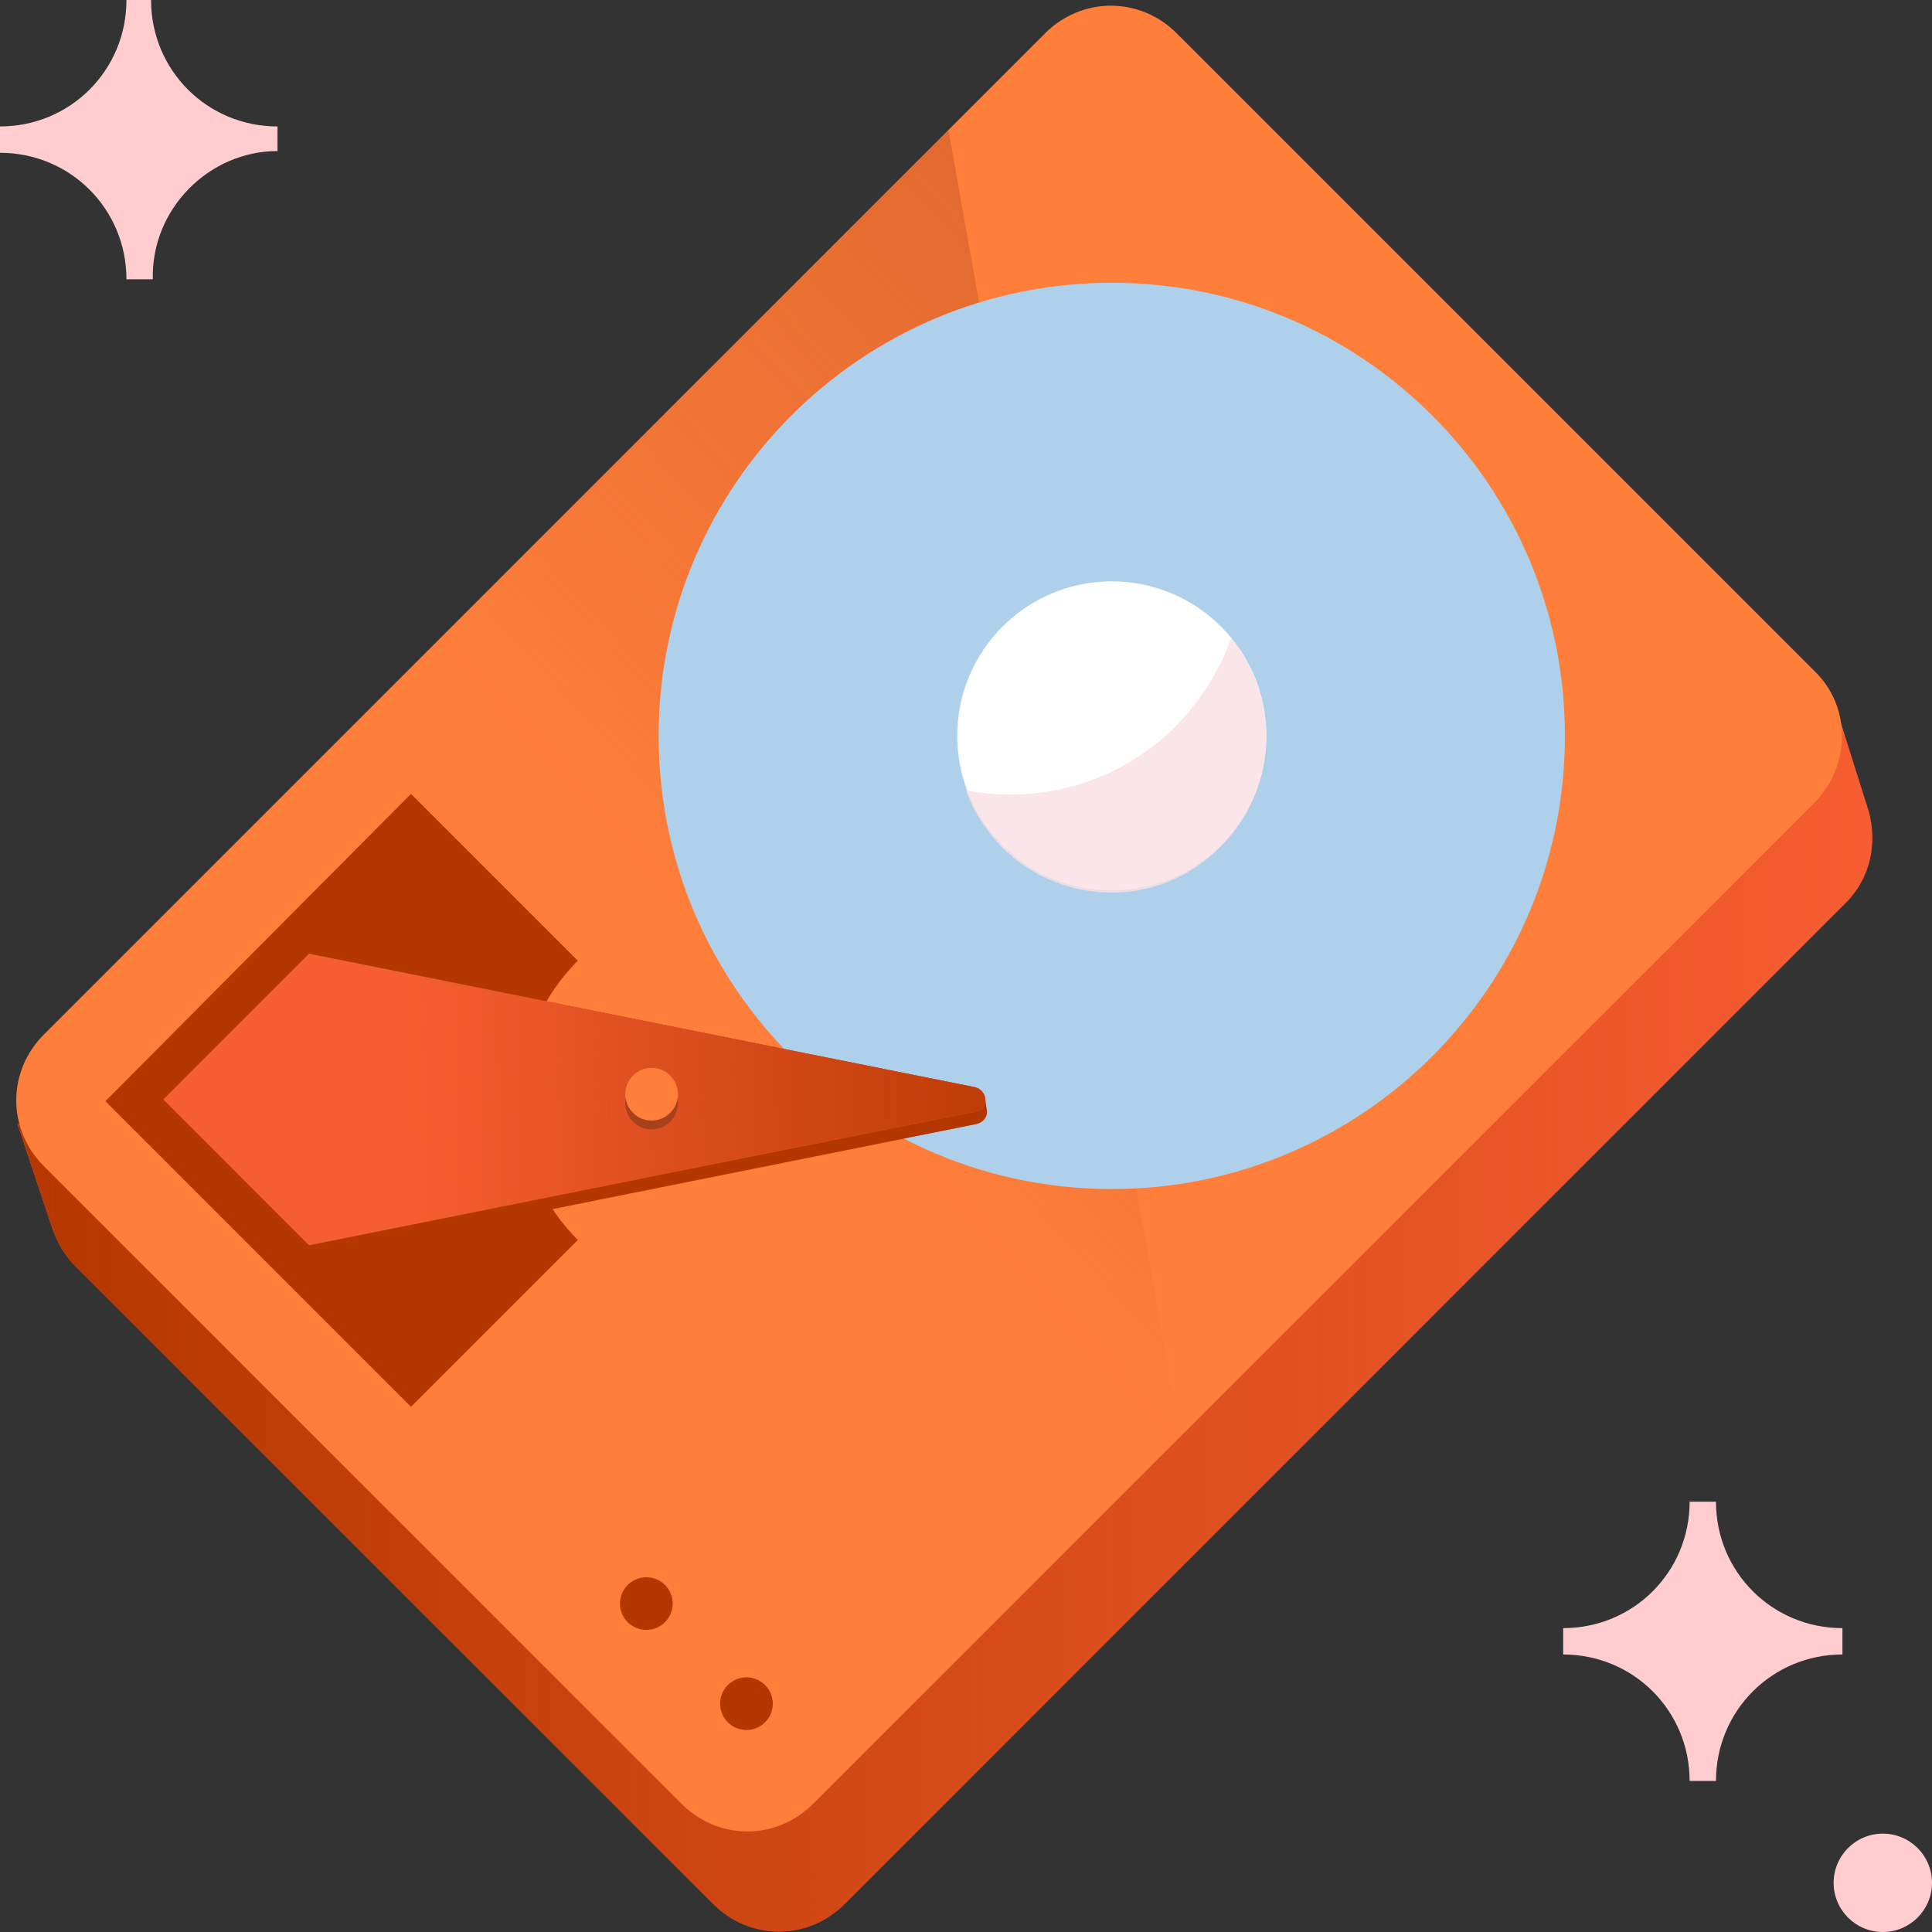
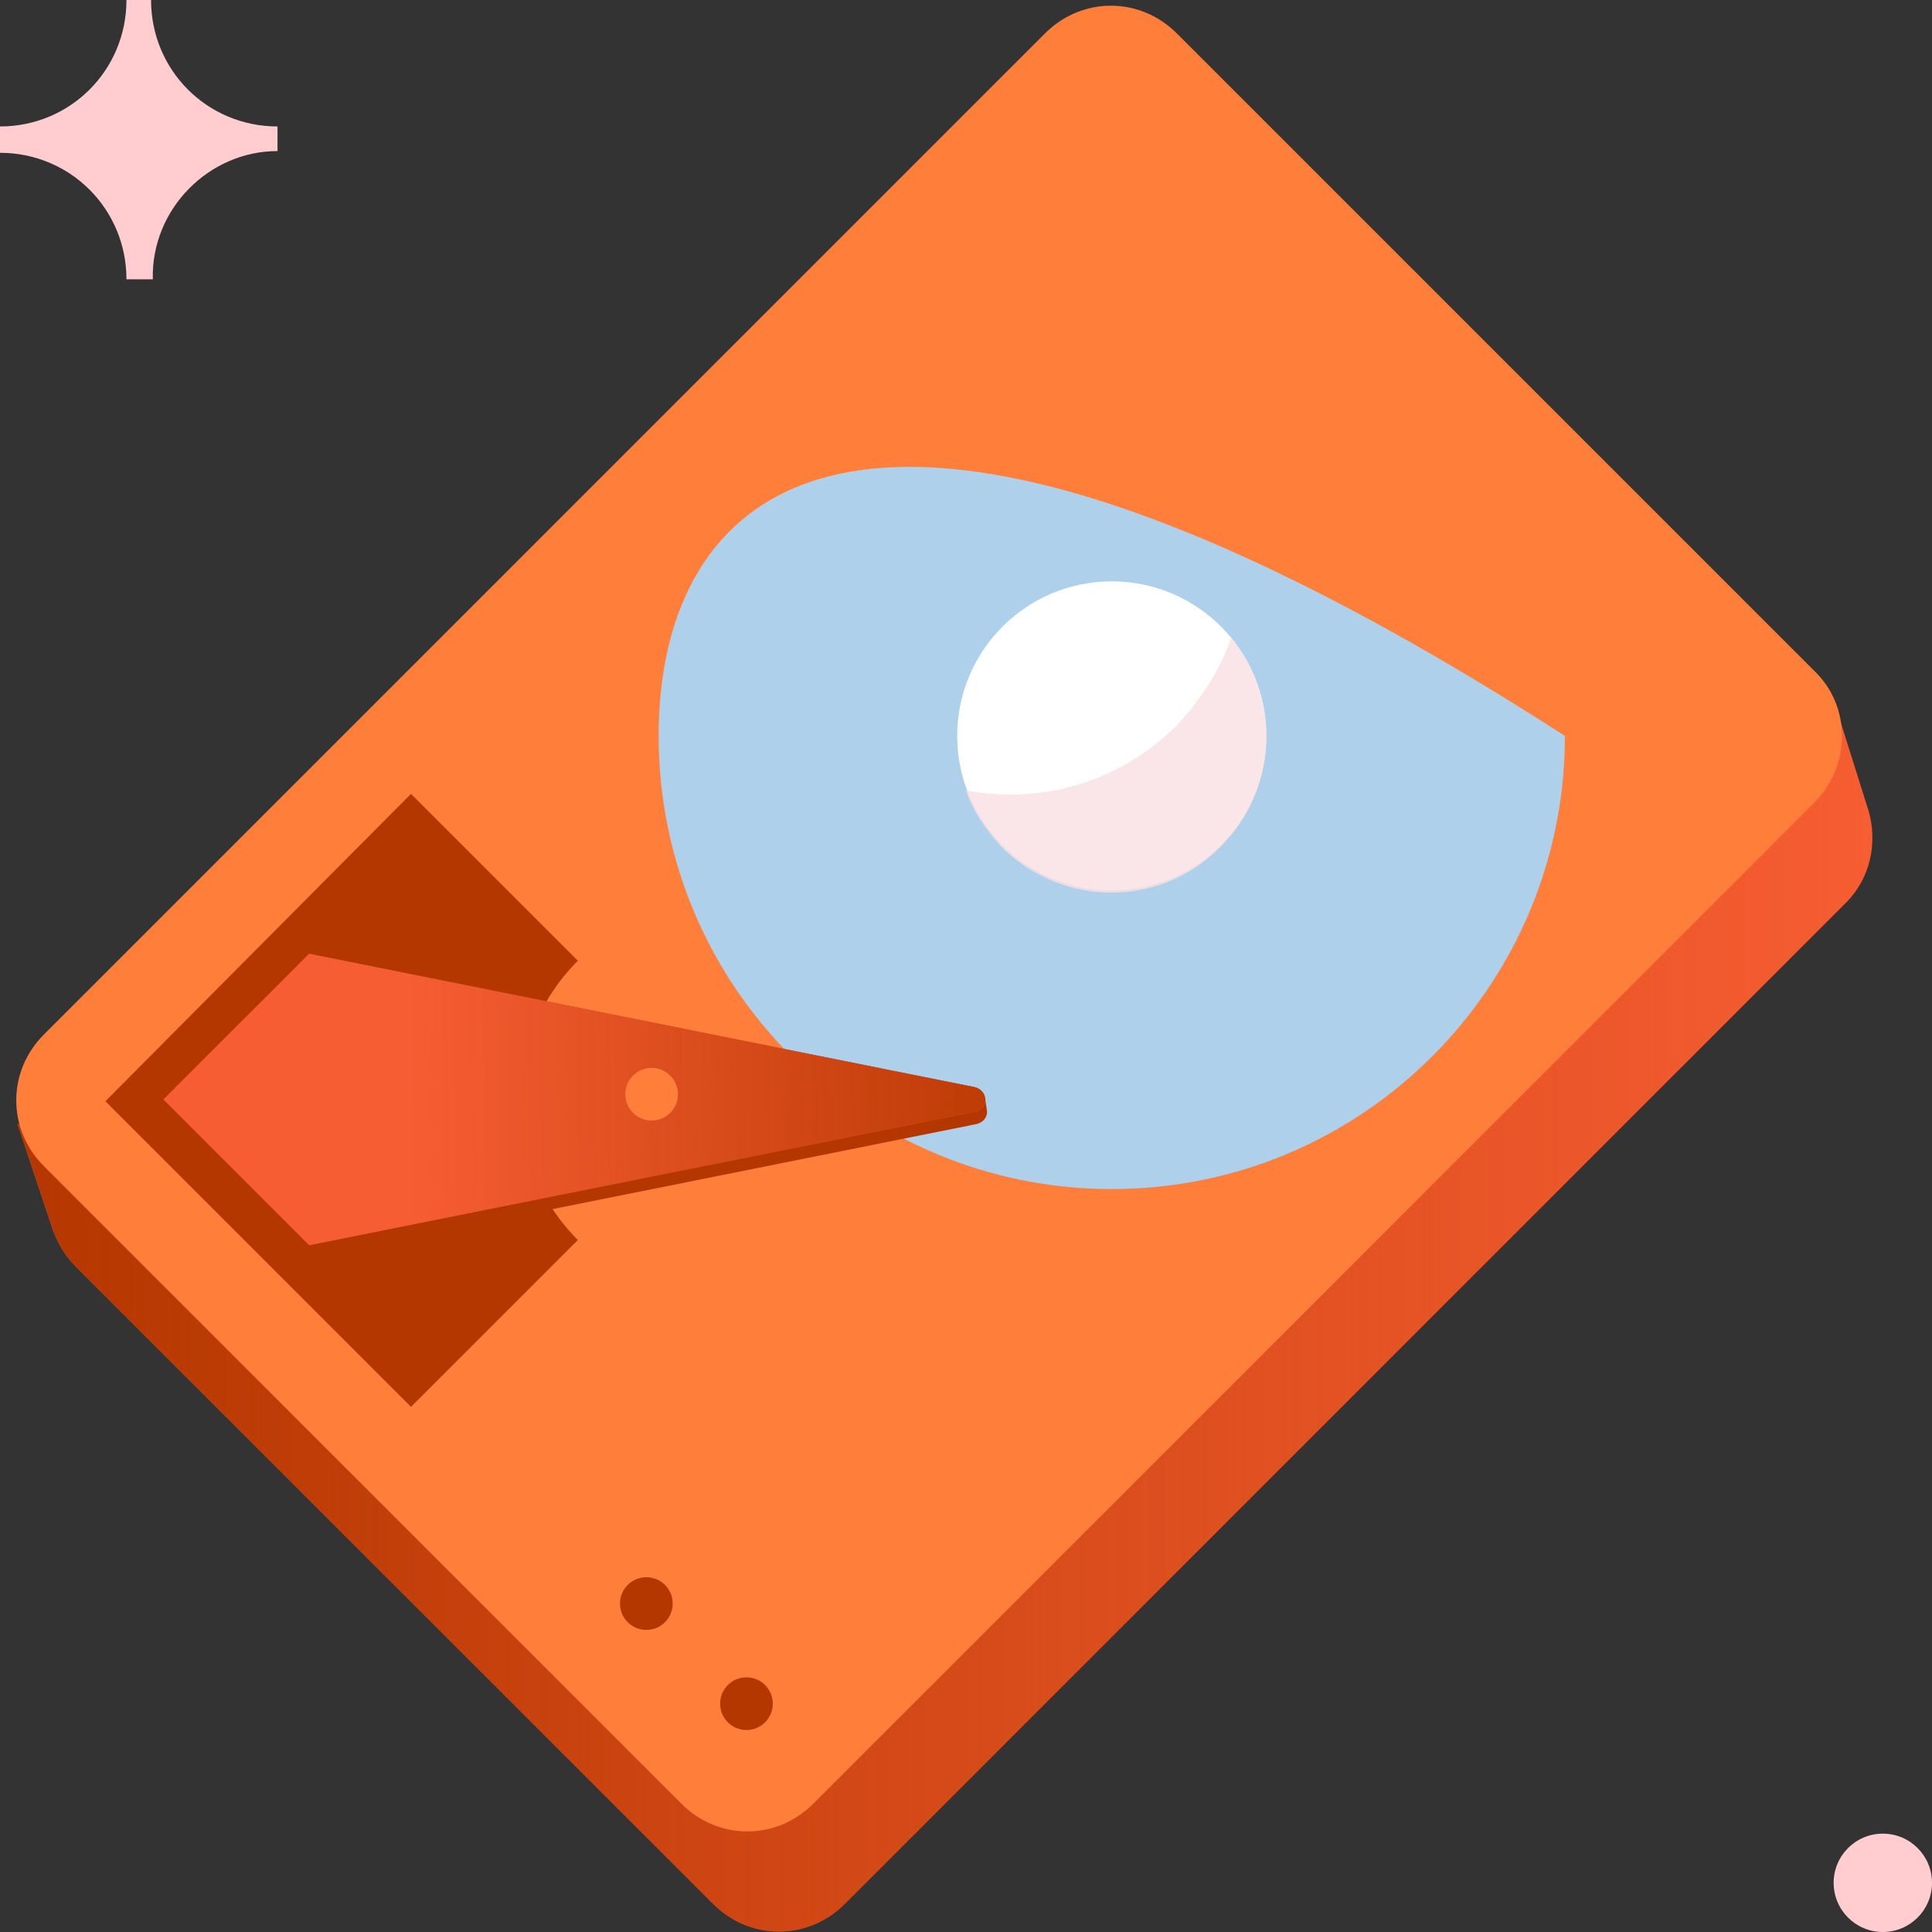
<svg xmlns="http://www.w3.org/2000/svg" width="108" height="108" viewBox="0 0 108 108" fill="none">
  <rect x="0" y="0" width="108" height="108" fill="#333333" stroke="none" />
  <path d="M104.466 45.36L102.796 40.058L100.636 40.549L67.549 7.462C65.487 5.4 62.247 5.4 60.186 7.462L5.891 61.756L0.982 62.836L2.946 68.727C3.24 69.513 3.633 70.2 4.222 70.789L39.862 106.429C41.924 108.491 45.164 108.491 47.226 106.429L103.189 50.465C104.564 49.091 104.956 47.127 104.466 45.36Z" fill="#F65D32" />
  <path d="M104.466 45.36L102.796 40.058L100.636 40.549L67.549 7.462C65.487 5.4 62.247 5.4 60.186 7.462L5.891 61.756L0.982 62.836L2.946 68.727C3.24 69.513 3.633 70.2 4.222 70.789L39.862 106.429C41.924 108.491 45.164 108.491 47.226 106.429L103.189 50.465C104.564 49.091 104.956 47.127 104.466 45.36Z" fill="url(#paint0_linear_3396_1107)" />
  <path d="M101.422 37.505L65.782 1.865C63.72 -0.197 60.48 -0.197 58.418 1.865L2.455 57.829C0.393 59.891 0.393 63.131 2.455 65.192L38.095 100.832C40.156 102.894 43.396 102.894 45.458 100.832L101.422 44.869C103.484 42.807 103.484 39.469 101.422 37.505Z" fill="#FF7E3A" />
-   <path d="M2.356 57.829C0.295 59.891 0.295 63.131 2.356 65.193L37.996 100.833C40.058 102.895 43.298 102.895 45.36 100.833L65.978 80.215L53.018 7.266L2.356 57.829Z" fill="url(#paint1_linear_3396_1107)" />
-   <path d="M62.149 66.469C76.139 66.469 87.48 55.128 87.48 41.138C87.48 27.148 76.139 15.807 62.149 15.807C48.159 15.807 36.818 27.148 36.818 41.138C36.818 55.128 48.159 66.469 62.149 66.469Z" fill="#AED0EA" />
+   <path d="M62.149 66.469C76.139 66.469 87.48 55.128 87.48 41.138C48.159 15.807 36.818 27.148 36.818 41.138C36.818 55.128 48.159 66.469 62.149 66.469Z" fill="#AED0EA" />
  <path d="M62.149 49.778C66.921 49.778 70.789 45.91 70.789 41.138C70.789 36.366 66.921 32.498 62.149 32.498C57.377 32.498 53.509 36.366 53.509 41.138C53.509 45.91 57.377 49.778 62.149 49.778Z" fill="white" />
  <path opacity="0.82" d="M68.826 35.64C68.236 37.407 67.156 39.077 65.782 40.549C62.542 43.789 58.124 44.967 54 44.182C54.393 45.36 55.08 46.342 55.964 47.324C59.4 50.76 64.898 50.76 68.236 47.324C71.476 44.084 71.575 39.077 68.826 35.64Z" fill="#F9DFE2" />
  <path d="M32.302 53.706L22.974 44.378L5.891 61.56L22.974 78.644L32.302 69.317C27.982 64.997 27.982 58.026 32.302 53.706Z" fill="#B53700" />
  <path d="M55.08 61.462H54.589L17.869 54.098L9.818 62.149L17.869 70.2L54.589 62.836C54.982 62.738 55.178 62.444 55.178 62.149L55.08 61.462Z" fill="#B53700" />
  <path d="M54.491 60.774L17.28 53.312L9.131 61.462L17.28 69.611L54.491 62.149C55.276 62.051 55.276 60.971 54.491 60.774Z" fill="#A6411B" />
  <path d="M54.491 60.774L17.28 53.312L9.131 61.462L17.28 69.611L54.491 62.149C55.276 62.051 55.276 60.971 54.491 60.774Z" fill="#F65D32" />
  <path d="M54.491 60.774L17.28 53.312L9.131 61.462L17.28 69.611L54.491 62.149C55.276 62.051 55.276 60.971 54.491 60.774Z" fill="url(#paint2_linear_3396_1107)" />
-   <path d="M36.425 63.131C37.239 63.131 37.898 62.472 37.898 61.658C37.898 60.845 37.239 60.185 36.425 60.185C35.612 60.185 34.953 60.845 34.953 61.658C34.953 62.472 35.612 63.131 36.425 63.131Z" fill="#A6411B" />
  <path d="M36.425 62.64C37.239 62.64 37.898 61.98 37.898 61.167C37.898 60.354 37.239 59.694 36.425 59.694C35.612 59.694 34.953 60.354 34.953 61.167C34.953 61.98 35.612 62.64 36.425 62.64Z" fill="#FF7E3A" />
  <path d="M36.131 91.113C36.944 91.113 37.604 90.454 37.604 89.64C37.604 88.827 36.944 88.168 36.131 88.168C35.318 88.168 34.658 88.827 34.658 89.64C34.658 90.454 35.318 91.113 36.131 91.113Z" fill="#B53700" />
  <path d="M41.727 96.709C42.541 96.709 43.2 96.05 43.2 95.236C43.2 94.423 42.541 93.764 41.727 93.764C40.914 93.764 40.255 94.423 40.255 95.236C40.255 96.05 40.914 96.709 41.727 96.709Z" fill="#B53700" />
  <path d="M15.513 8.444V7.069C11.585 7.069 8.444 3.927 8.444 0H7.069C7.069 3.927 3.927 7.069 0 7.069V8.542C3.927 8.542 7.069 11.684 7.069 15.611H8.542C8.444 11.684 11.684 8.444 15.513 8.444Z" fill="#FFCDD0" />
-   <path d="M102.993 92.487V91.014C99.066 91.014 95.924 87.873 95.924 83.945H94.451C94.451 87.873 91.309 91.014 87.382 91.014V92.487C91.309 92.487 94.451 95.629 94.451 99.556H95.924C95.924 95.629 99.066 92.487 102.993 92.487Z" fill="#FFCDD0" />
  <path d="M105.251 108C106.769 108 108 106.769 108 105.251C108 103.733 106.769 102.502 105.251 102.502C103.733 102.502 102.502 103.733 102.502 105.251C102.502 106.769 103.733 108 105.251 108Z" fill="#FFCDD0" />
  <defs>
    <linearGradient id="paint0_linear_3396_1107" x1="1.041" y1="56.962" x2="104.698" y2="56.962" gradientUnits="userSpaceOnUse">
      <stop stop-color="#B53700" />
      <stop offset="1" stop-color="#B53700" stop-opacity="0" />
    </linearGradient>
    <linearGradient id="paint1_linear_3396_1107" x1="136.161" y1="-25.731" x2="43.825" y2="58.981" gradientUnits="userSpaceOnUse">
      <stop stop-color="#A6411B" />
      <stop offset="1" stop-color="#A8421C" stop-opacity="0" />
    </linearGradient>
    <linearGradient id="paint2_linear_3396_1107" x1="60.326" y1="60.865" x2="22.865" y2="61.43" gradientUnits="userSpaceOnUse">
      <stop stop-color="#B53700" />
      <stop offset="1" stop-color="#B53700" stop-opacity="0" />
    </linearGradient>
  </defs>
</svg>